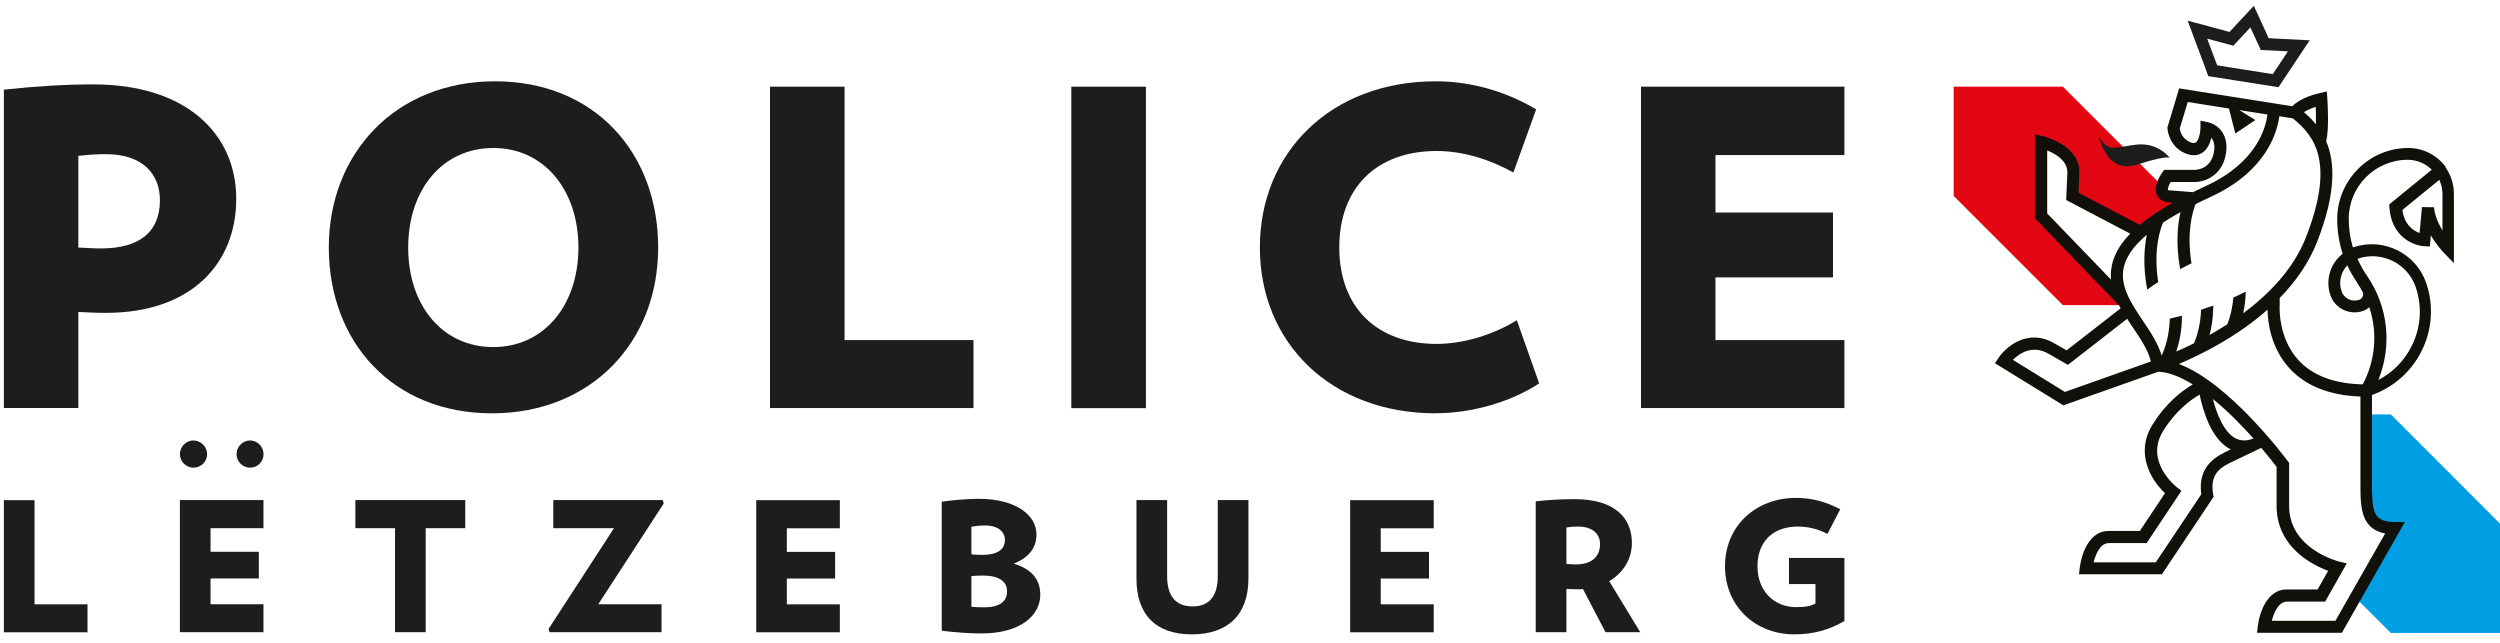
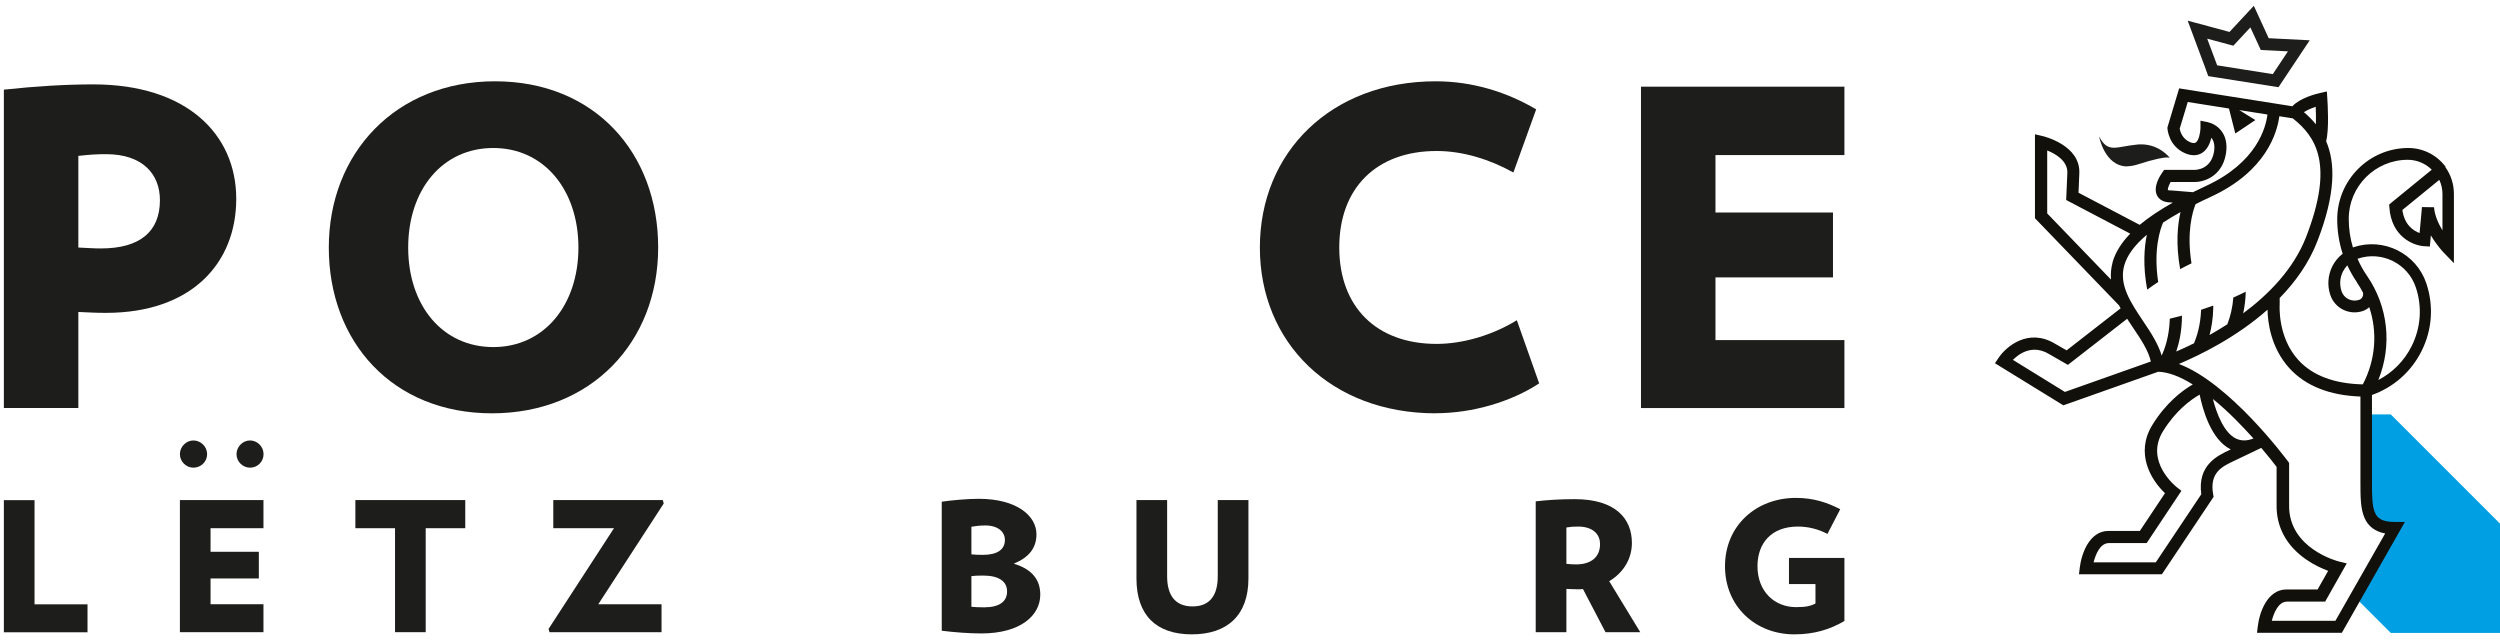
<svg xmlns="http://www.w3.org/2000/svg" width="171" height="44" viewBox="0 0 171 44" fill="none">
  <path d="M163.527 28.346H162.013V32.976C162.013 33.882 162.013 34.664 162.243 35.185C162.485 35.725 162.969 35.967 163.819 35.967H164.073L161.218 40.982L163.527 43.291H171V35.818L163.527 28.346Z" fill="#009FE3" />
-   <path d="M145.243 20.873C145.224 20.836 145.206 20.798 145.187 20.761L145.168 20.724L139.458 14.809V9.509L139.638 9.552C139.738 9.577 142.028 10.136 141.959 11.83L141.897 13.332L146.385 15.69L146.521 15.579C147.105 15.088 147.85 14.592 148.731 14.089L149.072 13.897L141.103 5.928H133.63V13.4L141.103 20.873H145.243Z" fill="#E30613" />
  <path d="M7.252 21.4C6.533 21.4 6.055 21.369 5.359 21.338V27.905H0.264V6.132C2.511 5.89 4.553 5.772 6.384 5.772C12.745 5.772 16.159 9.161 16.159 13.599C16.159 18.037 13.068 21.4 7.252 21.4ZM7.252 10.545C6.595 10.545 6.142 10.576 5.359 10.663V16.932C6.079 16.963 6.408 16.994 6.893 16.994C9.592 16.994 10.939 15.827 10.939 13.692C10.939 11.923 9.772 10.545 7.252 10.545Z" fill="#1D1D1B" />
  <path d="M33.649 28.271C26.84 28.271 22.49 23.38 22.49 16.932C22.49 10.483 27.051 5.561 33.86 5.561C40.669 5.561 45.019 10.452 45.019 16.932C45.019 23.411 40.433 28.271 33.649 28.271ZM33.742 10.123C30.26 10.123 27.92 12.972 27.92 16.932C27.92 20.892 30.26 23.74 33.742 23.74C37.224 23.74 39.564 20.86 39.564 16.932C39.564 13.003 37.224 10.123 33.742 10.123Z" fill="#1D1D1B" />
-   <path d="M52.666 27.911V5.928H57.768V23.262H66.587V27.911H52.666Z" fill="#1D1D1B" />
-   <path d="M73.278 5.928H78.38V27.917H73.278V5.928Z" fill="#1D1D1B" />
  <path d="M98.203 28.271C91.035 28.271 86.175 23.442 86.175 16.932C86.175 10.421 91.035 5.561 98.203 5.561C100.754 5.561 103.094 6.312 105.074 7.479L103.516 11.799C101.896 10.899 100.065 10.328 98.265 10.328C94.157 10.328 91.606 12.848 91.606 16.925C91.606 21.003 94.157 23.523 98.265 23.523C100.065 23.523 102.107 22.921 103.752 21.903L105.279 26.223C103.361 27.483 100.717 28.265 98.197 28.265L98.203 28.271Z" fill="#1D1D1B" />
  <path d="M112.243 27.911V5.928H126.158V10.607H117.338V14.536H125.376V18.974H117.338V23.262H126.158V27.911H112.243Z" fill="#1D1D1B" />
  <path d="M0.264 34.211H2.362V41.336H5.986V43.248H0.264V34.211Z" fill="#1D1D1B" />
  <path d="M12.305 43.241V34.205H18.021V36.129H14.402V37.742H17.704V39.567H14.402V41.33H18.021V43.241H12.305Z" fill="#1D1D1B" />
  <path d="M13.229 31.989C12.727 31.989 12.305 31.567 12.305 31.064C12.305 30.561 12.727 30.127 13.229 30.127C13.732 30.127 14.167 30.549 14.167 31.064C14.167 31.579 13.745 31.989 13.229 31.989Z" fill="#1D1D1B" />
  <path d="M17.102 31.989C16.6 31.989 16.177 31.567 16.177 31.064C16.177 30.561 16.6 30.127 17.102 30.127C17.605 30.127 18.027 30.549 18.027 31.064C18.027 31.579 17.617 31.989 17.102 31.989Z" fill="#1D1D1B" />
  <path d="M29.118 36.129V43.241H27.02V36.129H24.308V34.205H31.824V36.129H29.112H29.118Z" fill="#1D1D1B" />
  <path d="M40.923 41.33H45.249V43.241H37.584L37.522 43.018L41.997 36.129H37.845V34.205H45.336L45.398 34.44L40.923 41.33Z" fill="#1D1D1B" />
-   <path d="M51.729 34.211H57.445V36.135H53.82V37.748H57.122V39.573H53.82V41.336H57.445V43.248H51.729V34.211Z" fill="#1D1D1B" />
  <path d="M67.115 43.328C66.326 43.328 65.302 43.254 64.415 43.142V34.316C65.067 34.217 66.202 34.118 66.941 34.118C69.566 34.118 70.894 35.291 70.894 36.544C70.894 37.494 70.367 38.133 69.343 38.555C70.578 38.928 71.155 39.642 71.155 40.678C71.155 42.081 69.827 43.328 67.115 43.328ZM67.394 35.942C67.009 35.942 66.742 35.98 66.444 36.029V37.916C66.68 37.941 66.842 37.953 67.22 37.953C68.232 37.953 68.735 37.581 68.735 36.929C68.735 36.389 68.281 35.942 67.394 35.942ZM67.233 39.368C66.91 39.368 66.655 39.381 66.444 39.406V41.504C66.742 41.528 66.897 41.541 67.32 41.541C68.381 41.541 68.884 41.131 68.884 40.455C68.884 39.778 68.344 39.368 67.233 39.368Z" fill="#1D1D1B" />
  <path d="M81.52 43.39C79.093 43.39 77.734 42.087 77.734 39.567V34.205H79.832V39.418C79.832 40.703 80.372 41.479 81.57 41.479C82.768 41.479 83.295 40.703 83.295 39.418V34.205H85.393V39.567C85.393 42.081 83.953 43.39 81.52 43.39Z" fill="#1D1D1B" />
-   <path d="M92.35 34.211H98.067V36.135H94.442V37.748H97.744V39.573H94.442V41.336H98.067V43.248H92.35V34.211Z" fill="#1D1D1B" />
  <path d="M109.816 43.241L108.277 40.293C108.152 40.306 108.041 40.306 107.917 40.306C107.606 40.306 107.439 40.293 107.141 40.281V43.241H105.043V34.291C105.806 34.205 106.644 34.142 107.706 34.142C110.517 34.142 111.622 35.483 111.622 37.14C111.622 38.214 111.045 39.176 110.07 39.753L112.193 43.241H109.816ZM107.954 36.017C107.631 36.017 107.439 36.029 107.141 36.079V38.568C107.414 38.593 107.563 38.605 107.805 38.605C108.804 38.605 109.443 38.127 109.443 37.215C109.443 36.464 108.854 36.017 107.954 36.017Z" fill="#1D1D1B" />
  <path d="M126.158 38.164V42.478C125.158 43.055 124.097 43.39 122.732 43.39C120.081 43.39 117.99 41.491 117.99 38.729C117.99 35.967 120.106 34.056 122.843 34.056C124.029 34.056 124.972 34.366 125.872 34.831L124.997 36.52C124.358 36.184 123.669 36.017 122.974 36.017C121.174 36.017 120.212 37.14 120.212 38.729C120.212 40.455 121.372 41.528 122.85 41.528C123.514 41.528 123.849 41.454 124.178 41.28V39.952H122.365V38.164H126.158Z" fill="#1D1D1B" />
  <path d="M145.51 11.371C145.714 11.371 145.938 11.333 146.18 11.259C147.452 10.849 148.005 10.769 148.241 10.769C148.377 10.769 148.414 10.793 148.421 10.806C148.389 10.762 147.713 9.875 146.453 9.875C146.366 9.875 146.279 9.875 146.186 9.887C145.479 9.956 144.982 10.104 144.597 10.104C144.188 10.104 143.89 9.937 143.579 9.335C143.579 9.335 143.952 11.383 145.51 11.383V11.371Z" fill="#1D1D1B" />
  <path d="M150.878 4.754L151.046 5.208L151.524 5.282L155.328 5.884L155.85 5.965L156.141 5.524L157.985 2.756L155.179 2.613L154.677 1.521L154.162 0.397L153.317 1.304L152.498 2.185L151.189 1.831L149.637 1.415L150.196 2.917L150.878 4.742V4.754ZM152.765 3.122L153.926 1.875L154.639 3.42L156.495 3.513L155.459 5.071L151.654 4.469L150.971 2.644L152.765 3.128V3.122Z" fill="#1D1D1B" />
  <path d="M167.301 11.439C166.705 10.613 165.749 10.123 164.731 10.123C162.056 10.123 159.878 12.302 159.865 14.983C159.865 15.796 159.99 16.59 160.238 17.354C159.946 17.583 159.704 17.875 159.53 18.216C159.226 18.831 159.176 19.526 159.394 20.178C159.698 21.09 160.691 21.58 161.609 21.276C161.777 21.22 161.932 21.127 162.056 21.009C162.634 22.729 162.491 24.622 161.616 26.291C159.667 26.248 158.183 25.689 157.215 24.634C155.763 23.051 155.93 20.842 155.93 20.823V20.383C157.004 19.284 157.929 17.993 158.506 16.503C159.779 13.226 159.735 11.122 159.108 9.658C159.319 8.838 159.214 7.107 159.189 6.741L159.158 6.256L158.686 6.362C158.438 6.418 157.315 6.697 156.799 7.268L149.054 6.045L148.253 8.714V8.789C148.259 8.838 148.334 9.999 149.463 10.483C150.028 10.725 150.413 10.595 150.642 10.446C150.996 10.21 151.17 9.788 151.257 9.422C151.406 9.602 151.518 9.9 151.437 10.39C151.226 11.6 150.208 11.625 150.078 11.619H148.029L147.905 11.793C147.744 12.016 147.247 12.792 147.545 13.375C147.657 13.593 147.912 13.847 148.489 13.847L148.619 13.86C147.713 14.368 146.962 14.877 146.354 15.38L142.171 13.183L142.226 11.848C142.307 9.931 139.806 9.329 139.7 9.304L139.191 9.186V14.927L144.945 20.892C144.982 20.96 145.013 21.022 145.05 21.09L141.357 23.964L140.544 23.498C138.745 22.431 137.236 23.678 136.696 24.485L136.454 24.845L141.134 27.725L147.62 25.428C148.296 25.447 149.091 25.739 149.985 26.297C149.265 26.713 148.166 27.539 147.229 29.053C146.019 31.008 147.136 32.839 148.085 33.733L146.366 36.315H144.225C142.903 36.315 142.369 37.891 142.257 38.822L142.202 39.282H147.874L151.412 33.981L151.381 33.82C151.114 32.324 151.983 31.914 152.827 31.517L154.615 30.661C154.615 30.661 154.627 30.661 154.627 30.654L154.671 30.636C155.192 31.25 155.564 31.728 155.719 31.933V34.54C155.695 36.048 156.396 37.339 157.743 38.27C158.301 38.655 158.86 38.903 159.245 39.046L158.525 40.318H156.402C155.08 40.318 154.546 41.895 154.435 42.825L154.379 43.285H160.182L164.495 35.7H163.782C162.851 35.7 162.59 35.384 162.454 35.074C162.243 34.602 162.243 33.851 162.243 32.969V27.017C163.732 26.484 164.93 25.422 165.637 24.007C166.364 22.555 166.475 20.91 165.96 19.377C165.271 17.335 163.043 16.224 160.989 16.907C160.97 16.907 160.958 16.919 160.939 16.925C160.747 16.292 160.654 15.634 160.654 14.964C160.654 12.736 162.472 10.93 164.688 10.93C165.309 10.93 165.898 11.178 166.333 11.607L163.422 13.984L163.434 14.195C163.571 16.174 165.042 16.789 165.799 16.839L166.202 16.863L166.271 16.1C166.668 16.77 167.102 17.23 167.133 17.261L167.847 17.999V13.264C167.847 12.593 167.642 11.954 167.251 11.414L167.301 11.439ZM158.394 7.305C158.413 7.696 158.419 8.125 158.407 8.503C158.159 8.193 157.879 7.92 157.588 7.672C157.786 7.541 158.078 7.411 158.388 7.305H158.394ZM148.514 13.028C148.352 13.028 148.29 12.997 148.284 13.003C148.259 12.922 148.34 12.686 148.47 12.451H150.065C150.698 12.469 151.983 12.097 152.25 10.533C152.504 9.062 151.549 8.466 151.002 8.354L150.512 8.255V8.758C150.506 9.074 150.4 9.608 150.189 9.751C150.102 9.807 149.972 9.794 149.792 9.72C149.252 9.484 149.122 8.975 149.091 8.801L149.643 6.976L152.461 7.423L152.895 9.13L154.267 8.212L153.162 7.529L155.093 7.833C154.987 8.714 154.373 11.116 150.878 12.724C150.574 12.866 150.282 13.003 149.997 13.146L148.551 13.028H148.514ZM144.504 17.937C144.392 18.347 144.361 18.738 144.392 19.123L140.029 14.598V10.291C140.6 10.52 141.438 11.005 141.407 11.824L141.326 13.68L145.708 15.982C145.088 16.621 144.69 17.273 144.498 17.937H144.504ZM141.246 26.812L137.683 24.615C138.118 24.181 139.018 23.542 140.147 24.212L141.444 24.957L145.497 21.804C145.634 22.015 145.77 22.22 145.907 22.424C146.447 23.225 146.956 23.989 147.117 24.727L141.246 26.806V26.812ZM149.24 21.593C148.942 21.674 148.663 21.742 148.414 21.798C148.377 23.076 148.042 23.92 147.862 24.317V24.33C147.62 23.517 147.105 22.729 146.59 21.965C145.733 20.687 144.926 19.483 145.299 18.154C145.497 17.459 146.006 16.764 146.844 16.057C146.664 16.919 146.565 18.185 146.869 19.812C147.105 19.638 147.353 19.464 147.62 19.29C147.279 17.037 147.769 15.653 147.955 15.225C148.315 14.989 148.712 14.747 149.147 14.505C148.948 15.361 148.812 16.683 149.122 18.409C149.37 18.279 149.625 18.142 149.898 18.012C149.556 15.87 149.966 14.492 150.177 13.965C150.506 13.797 150.853 13.63 151.22 13.462C155.024 11.712 155.763 9.043 155.906 7.951L156.824 8.094C158.45 9.378 159.648 11.277 157.743 16.193C156.899 18.378 155.204 20.116 153.435 21.431C153.535 20.96 153.597 20.469 153.609 19.954C153.324 20.097 153.038 20.227 152.759 20.352C152.709 21.003 152.573 21.611 152.349 22.183C151.933 22.449 151.524 22.691 151.133 22.915C151.263 22.418 151.375 21.791 151.387 21.034C151.387 20.991 151.387 20.947 151.387 20.904C151.102 21.009 150.822 21.102 150.556 21.189C150.512 22.282 150.251 23.051 150.071 23.48C149.625 23.703 149.215 23.889 148.855 24.044C149.047 23.48 149.246 22.654 149.246 21.574L149.24 21.593ZM150.568 33.807L147.458 38.462H143.201C143.337 37.935 143.641 37.147 144.25 37.147H146.832L149.209 33.572L148.905 33.336C148.812 33.261 146.676 31.554 147.955 29.488C148.818 28.091 149.836 27.346 150.456 26.992C150.655 27.973 151.22 30.071 152.585 30.741L152.504 30.779C151.673 31.169 150.295 31.815 150.568 33.807ZM152.951 30.003C152.12 29.605 151.617 28.29 151.362 27.291C151.859 27.694 152.374 28.159 152.908 28.693C153.349 29.134 153.764 29.581 154.137 29.99C153.696 30.17 153.305 30.164 152.951 30.003ZM163.149 36.482L159.741 42.465H155.39C155.527 41.938 155.831 41.15 156.439 41.15H159.04L160.517 38.537L159.983 38.406C159.946 38.4 156.532 37.538 156.576 34.552V31.666L156.495 31.554C156.309 31.306 152.486 26.186 149.035 24.895C150.518 24.268 152.976 23.064 155.099 21.183C155.111 21.99 155.304 23.771 156.601 25.193C157.706 26.397 159.338 27.048 161.454 27.123V33.001C161.454 33.962 161.454 34.794 161.734 35.427C161.988 36.005 162.454 36.358 163.142 36.489L163.149 36.482ZM161.287 17.689C162.919 17.143 164.694 18.024 165.24 19.65C165.687 20.985 165.588 22.406 164.961 23.666C164.458 24.677 163.664 25.478 162.677 25.993C163.633 23.629 163.36 20.972 161.889 18.843C161.64 18.483 161.429 18.099 161.256 17.701C161.262 17.701 161.274 17.695 161.28 17.689H161.287ZM161.206 19.309C161.361 19.532 161.498 19.768 161.622 20.004C161.659 20.091 161.634 20.203 161.622 20.24C161.609 20.283 161.591 20.32 161.566 20.358C161.516 20.432 161.442 20.488 161.355 20.513C160.858 20.674 160.325 20.414 160.163 19.923C160.014 19.476 160.045 18.998 160.256 18.576C160.337 18.421 160.436 18.279 160.554 18.148C160.741 18.545 160.958 18.936 161.212 19.303L161.206 19.309ZM167.065 15.759C166.792 15.306 166.531 14.741 166.488 14.176L165.662 14.164L165.501 15.939C165.085 15.79 164.464 15.393 164.322 14.362L166.848 12.302C166.991 12.606 167.065 12.941 167.065 13.282V15.759Z" fill="#12100B" />
</svg>